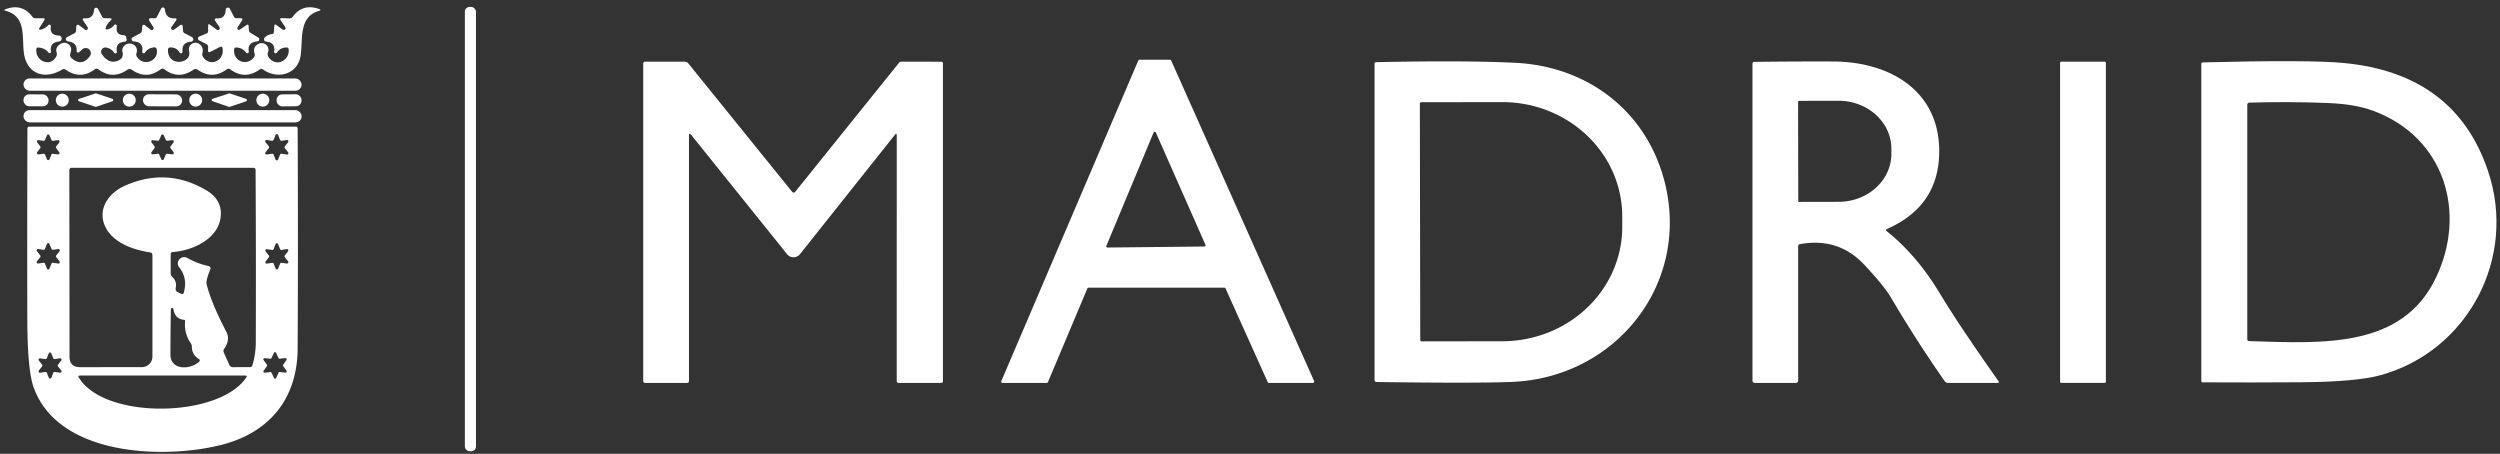
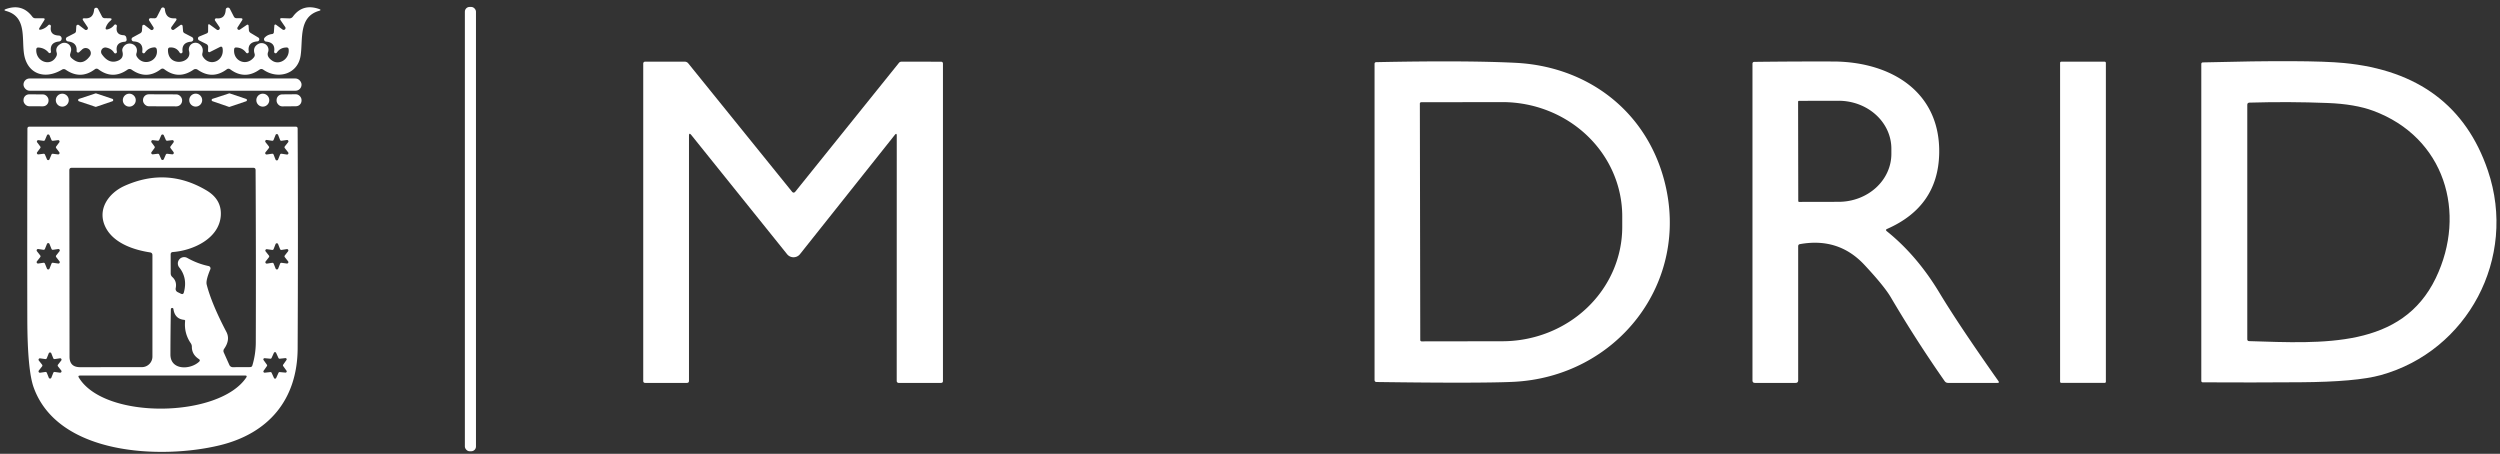
<svg xmlns="http://www.w3.org/2000/svg" version="1.1" viewBox="0.00 0.00 617.00 112.00">
  <rect x="0.00" y="0.00" width="617.00" height="112.00" fill="#333333" stroke="none" />
  <path fill="#ffffff" d="   M 10.24 7.27   Q 11.24 6.97 11.92 6.21   A 0.37 0.37 0.0 0 1 12.56 6.51   Q 12.20 8.65 14.46 8.77   A 0.74 0.74 0.0 0 1 14.50 10.25   Q 12.22 10.51 12.58 12.72   A 0.33 0.33 0.0 0 1 12.00 12.99   Q 11.03 11.83 9.51 11.73   Q 8.97 11.69 8.95 12.23   C 8.79 15.25 12.57 16.61 13.91 13.89   Q 14.13 13.43 13.98 12.95   Q 13.55 11.55 15.13 10.74   A 1.68 1.67 -5.5 0 1 17.50 12.69   L 17.33 13.29   A 1.00 0.98 29.9 0 0 17.61 14.29   Q 20.15 16.61 22.19 13.85   A 1.27 1.27 0.0 0 0 20.31 12.17   L 19.54 12.88   A 0.38 0.37 -19.3 0 1 18.91 12.58   Q 19.07 10.48 16.78 10.22   A 0.58 0.57 34.3 0 1 16.57 9.14   L 18.42 8.19   A 0.64 0.64 0.0 0 0 18.76 7.66   L 18.83 6.48   A 0.40 0.40 0.0 0 1 19.47 6.19   L 20.96 7.32   A 0.46 0.46 0.0 0 0 21.62 6.70   L 20.57 5.13   Q 20.12 4.45 20.93 4.52   Q 23.02 4.68 23.23 2.38   A 0.52 0.51 33.9 0 1 24.20 2.19   L 25.19 4.10   A 0.74 0.72 75.4 0 0 25.83 4.49   L 27.00 4.51   Q 27.96 4.52 27.23 5.15   Q 26.52 5.75 26.17 6.62   Q 25.82 7.49 26.71 7.21   Q 27.60 6.94 28.16 6.20   A 0.38 0.38 0.0 0 1 28.84 6.50   Q 28.45 8.60 30.52 8.69   A 0.70 0.70 0.0 0 1 31.17 9.26   L 31.25 9.71   A 0.50 0.50 0.0 0 1 30.80 10.30   Q 28.40 10.49 28.85 12.75   A 0.38 0.38 0.0 0 1 28.16 13.02   Q 27.53 11.99 26.21 11.74   A 1.06 1.06 0.0 0 0 25.14 13.39   Q 26.74 15.67 28.72 15.12   Q 30.69 14.57 30.21 12.70   Q 30.10 12.25 30.30 11.84   C 31.30 9.79 34.44 10.86 33.68 13.14   Q 33.53 13.59 33.78 13.99   C 35.39 16.55 39.22 15.07 38.69 12.20   Q 38.59 11.66 38.04 11.69   Q 36.57 11.80 35.77 12.99   A 0.36 0.36 0.0 0 1 35.11 12.74   Q 35.44 10.37 32.98 10.22   A 0.53 0.53 0.0 0 1 32.76 9.22   L 34.60 8.22   Q 35.01 8.00 35.04 7.53   L 35.11 6.47   A 0.38 0.37 20.7 0 1 35.72 6.20   L 37.18 7.33   A 0.47 0.47 0.0 0 0 37.86 6.71   L 36.82 5.08   A 0.38 0.38 0.0 0 1 37.15 4.49   L 38.12 4.52   A 0.68 0.67 13.8 0 0 38.74 4.15   L 39.78 2.11   A 0.48 0.48 0.0 0 1 40.69 2.28   Q 40.91 4.63 43.05 4.52   Q 43.87 4.48 43.39 5.16   L 42.32 6.65   A 0.47 0.46 89.9 0 0 42.97 7.30   L 44.53 6.18   A 0.34 0.34 0.0 0 1 45.07 6.42   L 45.18 7.67   A 0.67 0.64 12.1 0 0 45.53 8.19   L 47.38 9.15   A 0.61 0.60 56.5 0 1 47.15 10.29   Q 44.81 10.48 45.05 12.72   A 0.39 0.39 0.0 0 1 44.32 12.96   Q 43.55 11.65 41.99 11.71   Q 41.48 11.73 41.46 12.24   C 41.32 16.72 47.52 15.69 46.66 12.62   A 1.64 1.64 0.0 0 1 49.24 10.89   Q 50.33 11.73 49.95 13.15   Q 49.83 13.62 50.10 14.03   C 51.80 16.63 55.42 15.04 54.94 11.96   Q 54.84 11.31 54.25 11.61   L 51.79 12.85   A 0.31 0.31 0.0 0 1 51.34 12.56   L 51.37 11.67   Q 51.40 11.10 50.89 10.85   L 49.15 9.97   A 0.53 0.53 0.0 0 1 49.18 9.01   L 51.01 8.25   Q 51.36 8.10 51.36 7.73   L 51.37 6.33   Q 51.37 5.78 51.81 6.10   L 53.48 7.31   A 0.47 0.47 0.0 0 0 54.15 6.66   L 53.08 5.09   A 0.37 0.37 0.0 0 1 53.43 4.52   Q 55.59 4.76 55.71 2.37   A 0.54 0.54 0.0 0 1 56.72 2.15   L 57.73 4.12   A 0.71 0.69 75.4 0 0 58.34 4.49   L 59.40 4.50   Q 60.08 4.50 59.71 5.08   L 58.63 6.75   A 0.41 0.41 0.0 0 0 59.20 7.31   L 60.93 6.13   A 0.27 0.27 0.0 0 1 61.35 6.33   L 61.42 7.40   Q 61.45 7.89 61.87 8.14   L 63.74 9.26   A 0.51 0.51 0.0 0 1 63.52 10.21   Q 61.02 10.43 61.40 12.72   A 0.37 0.37 0.0 0 1 60.74 13.00   Q 59.83 11.75 58.27 11.72   Q 57.84 11.71 57.79 12.14   C 57.46 15.07 60.84 16.49 62.67 14.14   Q 62.98 13.74 62.83 13.25   Q 62.34 11.70 63.64 10.90   A 1.71 1.66 -6.4 0 1 66.16 12.85   Q 65.72 14.02 67.24 15.01   C 69.04 16.18 71.52 14.46 71.24 12.17   Q 71.19 11.72 70.74 11.72   Q 69.18 11.72 68.31 13.00   A 0.36 0.36 0.0 0 1 67.66 12.74   Q 68.01 10.49 65.68 10.27   A 0.58 0.58 0.0 0 1 65.31 9.30   Q 66.02 8.53 67.16 8.40   A 0.48 0.48 0.0 0 0 67.59 7.96   L 67.71 6.29   A 0.26 0.26 0.0 0 1 68.12 6.10   L 69.72 7.28   A 0.46 0.46 0.0 0 0 70.38 6.65   L 69.29 5.06   Q 68.88 4.45 69.61 4.48   L 71.41 4.54   A 1.06 1.04 18.3 0 0 72.28 4.11   Q 74.69 0.81 78.75 2.22   Q 79.45 2.47 78.74 2.68   C 73.63 4.16 74.80 9.69 74.19 13.74   C 73.50 18.37 68.50 19.67 64.99 17.20   Q 64.50 16.86 64.02 17.20   Q 60.38 19.76 56.80 17.10   A 0.68 0.68 0.0 0 0 55.98 17.10   Q 52.43 19.75 48.77 17.20   A 0.90 0.90 0.0 0 0 47.75 17.20   Q 44.06 19.76 40.55 17.09   Q 40.11 16.76 39.68 17.09   Q 36.15 19.77 32.48 17.19   A 0.89 0.88 -44.6 0 0 31.47 17.19   Q 27.80 19.76 24.26 17.09   A 0.69 0.69 0.0 0 0 23.42 17.09   Q 19.91 19.74 16.23 17.22   Q 15.77 16.90 15.28 17.20   C 10.88 19.83 6.57 18.13 5.90 13.09   C 5.38 9.21 6.54 4.09 1.50 2.71   Q 0.72 2.50 1.48 2.23   Q 5.50 0.80 7.99 4.14   Q 8.28 4.51 8.75 4.51   L 10.63 4.51   Q 11.24 4.51 10.91 5.02   L 9.83 6.73   Q 9.32 7.54 10.24 7.27   Z" />
  <rect fill="#ffffff" x="114.73" y="1.71" width="2.74" height="109.66" rx="1.17" />
-   <path fill="#ffffff" d="   M 302.18 71.00   L 268.65 71.00   A 0.31 0.31 0.0 0 0 268.36 71.19   L 258.63 94.31   A 0.31 0.31 0.0 0 1 258.34 94.50   L 247.41 94.50   A 0.31 0.31 0.0 0 1 247.12 94.07   L 280.93 14.93   A 0.31 0.31 0.0 0 1 281.21 14.74   L 288.76 14.74   A 0.31 0.31 0.0 0 1 289.04 14.92   L 324.33 94.06   A 0.31 0.31 0.0 0 1 324.04 94.50   L 313.16 94.50   A 0.31 0.31 0.0 0 1 312.88 94.32   L 302.46 71.18   A 0.31 0.31 0.0 0 0 302.18 71.00   Z   M 273.05 60.68   A 0.30 0.30 0.0 0 0 273.33 61.09   L 297.24 60.84   A 0.30 0.30 0.0 0 0 297.51 60.42   L 285.26 32.70   A 0.30 0.30 0.0 0 0 284.71 32.70   L 273.05 60.68   Z" />
  <path fill="#ffffff" d="   M 170.04 33.53   L 170.04 93.98   Q 170.04 94.50 169.52 94.50   L 159.25 94.50   Q 158.75 94.50 158.75 94.00   L 158.75 15.74   Q 158.75 15.22 159.26 15.22   L 169.00 15.22   A 1.14 1.10 69.6 0 1 169.86 15.63   L 195.44 47.27   Q 195.87 47.81 196.31 47.27   L 221.83 15.55   Q 222.09 15.22 222.51 15.22   L 232.22 15.23   Q 232.72 15.23 232.72 15.72   L 232.72 94.02   Q 232.72 94.50 232.23 94.50   L 221.78 94.50   A 0.47 0.47 0.0 0 1 221.31 94.03   L 221.32 33.49   Q 221.32 32.69 220.82 33.32   L 197.44 62.72   A 2.04 2.04 0.0 0 1 194.25 62.73   L 170.62 33.33   Q 170.04 32.62 170.04 33.53   Z" />
  <path fill="#ffffff" d="   M 373.99 15.50   C 391.67 16.37 406.17 27.23 410.74 44.54   C 417.40 69.79 398.96 93.15 373.25 94.25   Q 364.63 94.62 339.76 94.28   Q 339.24 94.28 339.24 93.75   L 339.24 15.78   Q 339.24 15.35 339.67 15.34   Q 361.52 14.89 373.99 15.50   Z   M 350.42 25.56   L 350.52 83.92   A 0.33 0.33 0.0 0 0 350.85 84.25   L 370.81 84.22   A 29.61 28.20 -0.1 0 0 400.37 55.97   L 400.37 53.35   A 29.61 28.20 -0.1 0 0 370.71 25.20   L 350.75 25.23   A 0.33 0.33 0.0 0 0 350.42 25.56   Z" />
  <path fill="#ffffff" d="   M 465.68 57.08   Q 473.12 63.06 478.66 72.27   Q 483.43 80.19 493.21 94.05   Q 493.53 94.50 492.97 94.50   L 480.79 94.50   Q 480.25 94.50 479.94 94.06   Q 472.88 83.96 466.65 73.37   Q 465.02 70.60 460.11 65.34   Q 453.75 58.54 444.23 60.25   Q 443.79 60.33 443.79 60.77   L 443.79 93.86   Q 443.79 94.50 443.14 94.50   L 433.13 94.50   Q 432.51 94.50 432.51 93.88   L 432.51 15.76   Q 432.51 15.27 432.99 15.27   Q 442.80 15.15 452.49 15.18   C 466.75 15.24 478.98 22.71 478.59 38.01   Q 478.26 50.99 465.75 56.49   Q 465.23 56.72 465.68 57.08   Z   M 443.77 25.11   L 443.81 49.61   A 0.22 0.22 0.0 0 0 444.03 49.83   L 453.79 49.81   A 13.02 11.83 -0.1 0 0 466.79 37.96   L 466.79 36.68   A 13.02 11.83 -0.1 0 0 453.75 24.87   L 443.99 24.89   A 0.22 0.22 0.0 0 0 443.77 25.11   Z" />
  <rect fill="#ffffff" x="508.43" y="15.22" width="11.30" height="79.28" rx="0.28" />
  <path fill="#ffffff" d="   M 614.01 42.10   C 621.35 63.73 608.96 86.66 587.57 92.58   Q 581.54 94.25 567.73 94.34   Q 555.72 94.43 543.65 94.36   Q 543.28 94.36 543.28 93.98   L 543.28 15.80   Q 543.28 15.41 543.67 15.40   Q 569.92 14.72 578.49 15.55   Q 605.90 18.18 614.01 42.10   Z   M 601.15 68.63   C 608.90 52.53 603.37 33.88 585.70 27.34   Q 581.21 25.68 574.48 25.42   Q 564.82 25.04 555.15 25.33   Q 554.63 25.35 554.63 25.87   L 554.63 83.72   Q 554.63 84.17 555.08 84.19   C 573.31 84.75 592.77 86.02 601.15 68.63   Z" />
  <rect fill="#ffffff" x="5.80" y="19.37" width="68.62" height="3.02" rx="1.49" />
  <circle fill="#ffffff" cx="15.37" cy="24.72" r="1.60" />
  <path fill="#ffffff" d="   M 19.51 24.40   L 23.55 23.06   A 0.32 0.32 0.0 0 1 23.75 23.06   L 27.72 24.39   A 0.32 0.32 0.0 0 1 27.72 25.00   L 23.75 26.35   A 0.32 0.32 0.0 0 1 23.55 26.36   L 19.51 25.01   A 0.32 0.32 0.0 0 1 19.51 24.40   Z" />
  <circle fill="#ffffff" cx="31.91" cy="24.72" r="1.60" />
  <circle fill="#ffffff" cx="48.30" cy="24.71" r="1.60" />
  <path fill="#ffffff" d="   M 52.45 24.39   L 56.52 23.06   A 0.31 0.31 0.0 0 1 56.72 23.06   L 60.73 24.41   A 0.31 0.31 0.0 0 1 60.73 25.00   L 56.68 26.37   A 0.31 0.31 0.0 0 1 56.48 26.37   L 52.45 24.98   A 0.31 0.31 0.0 0 1 52.45 24.39   Z" />
  <circle fill="#ffffff" cx="64.86" cy="24.72" r="1.60" />
  <rect fill="#ffffff" x="-3.09" y="-1.47" transform="translate(8.89,24.76) rotate(0.3)" width="6.18" height="2.94" rx="1.39" />
  <rect fill="#ffffff" x="-4.83" y="-1.48" transform="translate(40.12,24.76) rotate(0.2)" width="9.66" height="2.96" rx="1.43" />
  <rect fill="#ffffff" x="-3.08" y="-1.48" transform="translate(71.34,24.76) rotate(-0.5)" width="6.16" height="2.96" rx="1.39" />
-   <rect fill="#ffffff" x="5.80" y="27.18" width="68.64" height="3.02" rx="1.49" />
  <path fill="#ffffff" d="   M 54.14 109.92   C 39.79 113.37 14.34 112.37 8.31 95.62   Q 6.77 91.35 6.74 78.67   Q 6.69 55.27 6.77 31.76   Q 6.77 31.26 7.28 31.26   L 72.97 31.26   Q 73.46 31.26 73.46 31.75   Q 73.59 58.93 73.46 85.99   C 73.40 98.61 66.30 107.00 54.14 109.92   Z   M 13.06 34.75   A 0.34 0.34 0.0 0 1 12.70 34.54   L 12.21 33.38   A 0.34 0.34 0.0 0 0 11.59 33.38   L 11.10 34.54   A 0.34 0.34 0.0 0 1 10.74 34.75   L 9.48 34.59   A 0.34 0.34 0.0 0 0 9.17 35.13   L 9.93 36.14   A 0.34 0.34 0.0 0 1 9.93 36.56   L 9.17 37.57   A 0.34 0.34 0.0 0 0 9.48 38.11   L 10.74 37.95   A 0.34 0.34 0.0 0 1 11.10 38.16   L 11.59 39.32   A 0.34 0.34 0.0 0 0 12.21 39.32   L 12.70 38.16   A 0.34 0.34 0.0 0 1 13.06 37.95   L 14.32 38.11   A 0.34 0.34 0.0 0 0 14.63 37.57   L 13.87 36.56   A 0.34 0.34 0.0 0 1 13.87 36.14   L 14.63 35.13   A 0.34 0.34 0.0 0 0 14.32 34.59   L 13.06 34.75   Z   M 41.28 34.73   A 0.35 0.35 0.0 0 1 40.92 34.52   L 40.43 33.40   A 0.35 0.35 0.0 0 0 39.79 33.40   L 39.30 34.52   A 0.35 0.35 0.0 0 1 38.94 34.73   L 37.72 34.59   A 0.35 0.35 0.0 0 0 37.40 35.15   L 38.13 36.13   A 0.35 0.35 0.0 0 1 38.13 36.55   L 37.40 37.53   A 0.35 0.35 0.0 0 0 37.72 38.09   L 38.94 37.95   A 0.35 0.35 0.0 0 1 39.30 38.16   L 39.79 39.28   A 0.35 0.35 0.0 0 0 40.43 39.28   L 40.92 38.16   A 0.35 0.35 0.0 0 1 41.28 37.95   L 42.50 38.09   A 0.35 0.35 0.0 0 0 42.82 37.53   L 42.09 36.55   A 0.35 0.35 0.0 0 1 42.09 36.13   L 42.82 35.15   A 0.35 0.35 0.0 0 0 42.50 34.59   L 41.28 34.73   Z   M 69.49 34.74   A 0.34 0.34 0.0 0 1 69.12 34.53   L 68.64 33.30   A 0.34 0.34 0.0 0 0 68.01 33.30   L 67.52 34.53   A 0.34 0.34 0.0 0 1 67.16 34.74   L 65.85 34.54   A 0.34 0.34 0.0 0 0 65.53 35.09   L 66.35 36.13   A 0.34 0.34 0.0 0 1 66.35 36.55   L 65.53 37.58   A 0.34 0.34 0.0 0 0 65.84 38.13   L 67.15 37.94   A 0.34 0.34 0.0 0 1 67.52 38.15   L 68.00 39.38   A 0.34 0.34 0.0 0 0 68.63 39.38   L 69.12 38.15   A 0.34 0.34 0.0 0 1 69.48 37.94   L 70.79 38.14   A 0.34 0.34 0.0 0 0 71.11 37.59   L 70.29 36.55   A 0.34 0.34 0.0 0 1 70.29 36.13   L 71.11 35.10   A 0.34 0.34 0.0 0 0 70.80 34.55   L 69.49 34.74   Z   M 51.91 66.46   Q 50.75 69.22 51.01 70.23   Q 52.19 74.89 55.87 81.91   Q 56.89 83.86 55.31 86.10   A 0.89 0.89 0.0 0 0 55.22 86.97   L 56.61 90.08   A 0.92 0.91 -11.8 0 0 57.45 90.62   L 61.73 90.60   Q 62.15 90.60 62.28 90.20   Q 63.12 87.42 63.13 84.49   Q 63.20 63.29 63.08 41.99   Q 63.08 41.41 62.50 41.41   L 17.72 41.41   Q 17.11 41.41 17.11 42.03   L 17.16 88.02   Q 17.16 90.62 19.76 90.62   L 35.00 90.61   A 2.62 2.61 -0.0 0 0 37.62 88.00   L 37.62 62.98   Q 37.62 62.38 37.03 62.29   C 32.98 61.68 28.10 60.02 26.11 56.20   C 23.82 51.78 26.74 47.65 30.81 45.84   Q 41.25 41.21 50.98 47.00   Q 54.77 49.26 54.49 53.25   C 54.08 58.87 47.68 61.82 42.67 62.20   Q 42.12 62.24 42.12 62.79   L 42.13 67.49   A 1.18 1.16 21.2 0 0 42.52 68.36   Q 43.72 69.44 43.36 71.13   A 0.87 0.87 0.0 0 0 43.83 72.09   L 44.65 72.49   Q 45.22 72.76 45.38 72.16   Q 46.34 68.61 44.24 66.00   A 1.56 1.56 0.0 0 1 46.22 63.66   Q 48.75 65.09 51.48 65.66   A 0.59 0.59 0.0 0 1 51.91 66.46   Z   M 13.07 61.65   A 0.34 0.34 0.0 0 1 12.71 61.44   L 12.22 60.22   A 0.34 0.34 0.0 0 0 11.58 60.22   L 11.09 61.44   A 0.34 0.34 0.0 0 1 10.73 61.65   L 9.43 61.46   A 0.34 0.34 0.0 0 0 9.12 62.01   L 9.93 63.04   A 0.34 0.34 0.0 0 1 9.93 63.46   L 9.12 64.49   A 0.34 0.34 0.0 0 0 9.43 65.04   L 10.73 64.85   A 0.34 0.34 0.0 0 1 11.09 65.06   L 11.58 66.28   A 0.34 0.34 0.0 0 0 12.22 66.28   L 12.71 65.06   A 0.34 0.34 0.0 0 1 13.07 64.85   L 14.37 65.04   A 0.34 0.34 0.0 0 0 14.68 64.49   L 13.87 63.46   A 0.34 0.34 0.0 0 1 13.87 63.04   L 14.68 62.01   A 0.34 0.34 0.0 0 0 14.37 61.46   L 13.07 61.65   Z   M 69.49 61.68   A 0.34 0.34 0.0 0 1 69.12 61.47   L 68.64 60.26   A 0.34 0.34 0.0 0 0 68.00 60.26   L 67.53 61.47   A 0.34 0.34 0.0 0 1 67.16 61.68   L 65.87 61.50   A 0.34 0.34 0.0 0 0 65.56 62.05   L 66.37 63.07   A 0.34 0.34 0.0 0 1 66.37 63.49   L 65.57 64.51   A 0.34 0.34 0.0 0 0 65.89 65.06   L 67.17 64.86   A 0.34 0.34 0.0 0 1 67.54 65.07   L 68.02 66.28   A 0.34 0.34 0.0 0 0 68.66 66.28   L 69.13 65.07   A 0.34 0.34 0.0 0 1 69.50 64.86   L 70.79 65.04   A 0.34 0.34 0.0 0 0 71.10 64.49   L 70.29 63.47   A 0.34 0.34 0.0 0 1 70.29 63.05   L 71.09 62.03   A 0.34 0.34 0.0 0 0 70.77 61.48   L 69.49 61.68   Z   M 45.47 78.94   Q 43.14 78.73 42.80 76.25   A 0.32 0.32 0.0 0 0 42.17 76.29   Q 42.07 81.64 42.06 87.50   C 42.06 91.39 46.91 91.32 49.12 89.29   Q 49.53 88.90 49.06 88.60   Q 47.34 87.48 47.35 85.58   Q 47.35 85.10 47.08 84.71   Q 45.38 82.22 45.69 79.20   A 0.24 0.24 0.0 0 0 45.47 78.94   Z   M 69.03 88.53   A 0.30 0.30 0.0 0 1 68.72 88.35   L 68.14 87.07   A 0.30 0.30 0.0 0 0 67.60 87.08   L 67.02 88.36   A 0.30 0.30 0.0 0 1 66.72 88.53   L 65.32 88.40   A 0.30 0.30 0.0 0 0 65.05 88.87   L 65.87 90.01   A 0.30 0.30 0.0 0 1 65.87 90.36   L 65.06 91.51   A 0.30 0.30 0.0 0 0 65.33 91.98   L 66.73 91.83   A 0.30 0.30 0.0 0 1 67.04 92.01   L 67.62 93.29   A 0.30 0.30 0.0 0 0 68.16 93.28   L 68.74 92.00   A 0.30 0.30 0.0 0 1 69.04 91.83   L 70.44 91.96   A 0.30 0.30 0.0 0 0 70.71 91.49   L 69.89 90.35   A 0.30 0.30 0.0 0 1 69.89 90.00   L 70.70 88.85   A 0.30 0.30 0.0 0 0 70.43 88.38   L 69.03 88.53   Z   M 13.51 88.62   A 0.34 0.34 0.0 0 1 13.14 88.41   L 12.66 87.20   A 0.34 0.34 0.0 0 0 12.03 87.20   L 11.55 88.41   A 0.34 0.34 0.0 0 1 11.19 88.62   L 9.90 88.44   A 0.34 0.34 0.0 0 0 9.59 88.99   L 10.39 90.00   A 0.34 0.34 0.0 0 1 10.39 90.42   L 9.59 91.44   A 0.34 0.34 0.0 0 0 9.91 91.99   L 11.19 91.80   A 0.34 0.34 0.0 0 1 11.56 92.01   L 12.04 93.22   A 0.34 0.34 0.0 0 0 12.67 93.22   L 13.15 92.01   A 0.34 0.34 0.0 0 1 13.51 91.80   L 14.80 91.98   A 0.34 0.34 0.0 0 0 15.11 91.43   L 14.31 90.42   A 0.34 0.34 0.0 0 1 14.31 90.00   L 15.11 88.98   A 0.34 0.34 0.0 0 0 14.79 88.43   L 13.51 88.62   Z   M 19.47 93.20   C 25.81 103.64 54.06 103.16 60.76 93.19   Q 61.10 92.68 60.49 92.68   L 19.75 92.69   Q 19.15 92.69 19.47 93.20   Z" />
</svg>